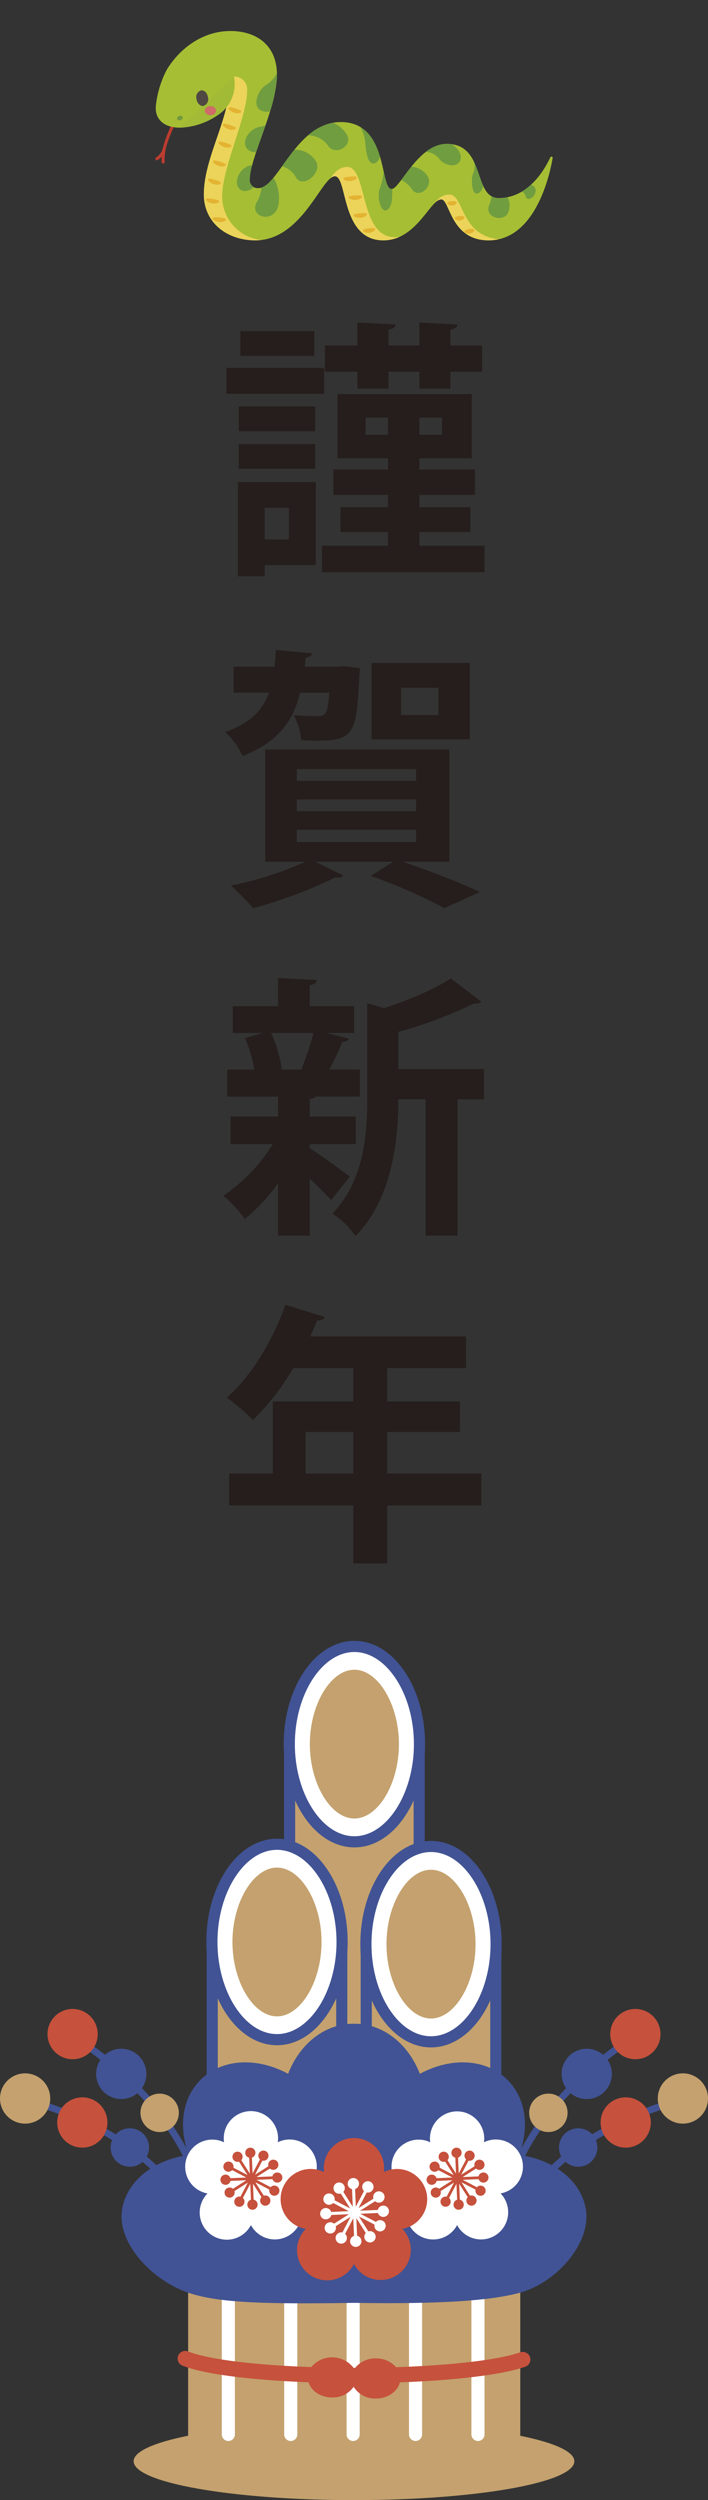
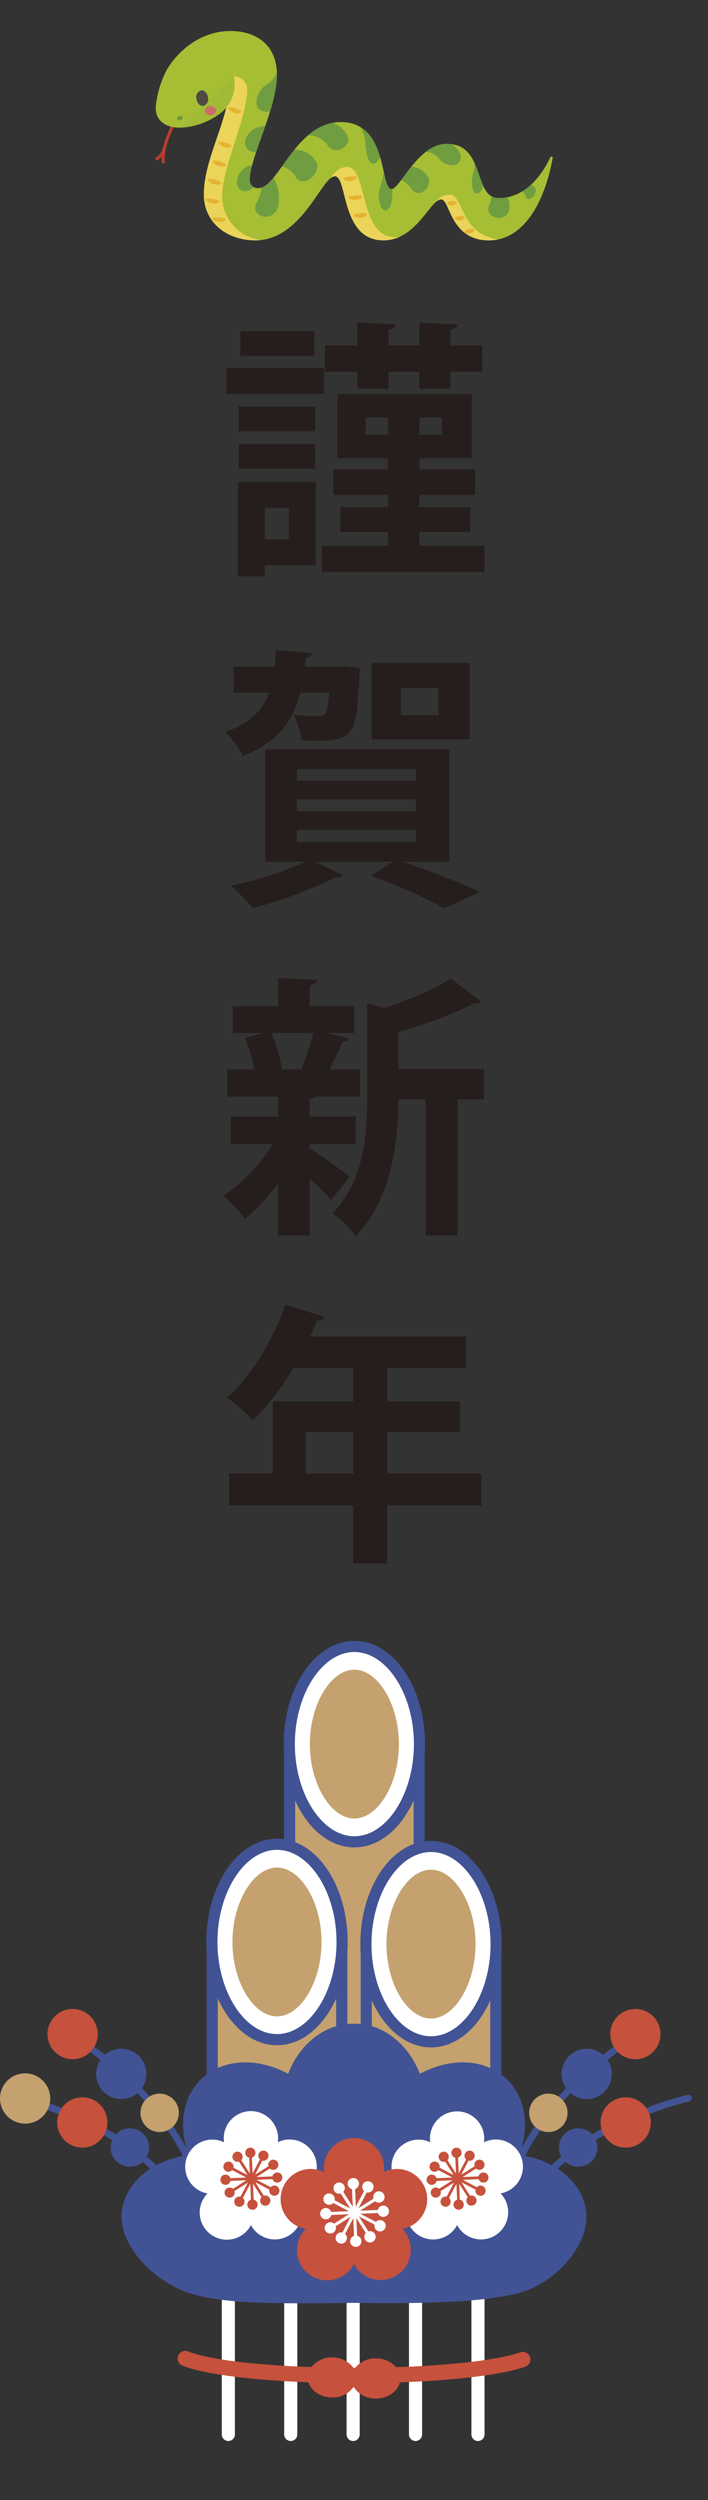
<svg xmlns="http://www.w3.org/2000/svg" width="182.783" height="644.668" viewBox="0 0 182.783 644.668">
  <rect x="0" y="0" width="182.783" height="644.668" fill="#333333" stroke="none" />
  <defs>
    <clipPath id="a">
      <rect width="182.783" height="221.562" fill="none" />
    </clipPath>
    <clipPath id="b">
      <rect width="102.582" height="53.98" fill="none" />
    </clipPath>
  </defs>
  <g transform="translate(-8356.814 -2291)">
    <g transform="translate(0 9.982)">
      <g transform="translate(8356.814 2704.124)">
        <g transform="translate(0 0)" clip-path="url(#a)">
          <path d="M42.378,45.049a.878.878,0,0,1-.8-.377C28.855,26.179,1.624,20.118,1.35,20.06a.879.879,0,1,1,.37-1.718C2,18.4,29.9,24.6,43.029,43.675a.884.884,0,0,1-.652,1.373" transform="translate(3.518 98.713)" fill="#415394" />
          <path d="M8.644,18.428a6.485,6.485,0,1,0,6.637,6.33,6.486,6.486,0,0,0-6.637-6.33" transform="translate(12.455 99.278)" fill="#c6513c" />
          <path d="M6.332,17.46a6.485,6.485,0,1,0,6.637,6.33,6.486,6.486,0,0,0-6.637-6.33" transform="translate(-0.002 94.057)" fill="#c4a16e" />
          <path d="M11.231,20.015a4.957,4.957,0,1,0,2.817,6.42,4.959,4.959,0,0,0-2.817-6.42" transform="translate(24.086 106.002)" fill="#415394" />
          <path d="M37.048,56.265a.885.885,0,0,1-.958-.6C28.405,31.768,3.353,17.517,3.1,17.377a.879.879,0,1,1,.862-1.533c.256.147,25.9,14.717,33.81,39.278a.879.879,0,0,1-.569,1.105.673.673,0,0,1-.153.038" transform="translate(14.264 84.763)" fill="#415394" />
          <path d="M11.787,18.414a4.955,4.955,0,1,0,3.667,5.972,4.949,4.949,0,0,0-3.667-5.972" transform="translate(30.583 98.468)" fill="#c4a16e" />
          <path d="M11.882,16.644a6.485,6.485,0,1,0,4.8,7.818,6.493,6.493,0,0,0-4.8-7.818" transform="translate(20.931 88.709)" fill="#415394" />
          <path d="M9.916,15.037a6.485,6.485,0,1,0,4.8,7.812,6.493,6.493,0,0,0-4.8-7.812" transform="translate(10.339 80.051)" fill="#c6513c" />
          <path d="M22.109,45.049a.878.878,0,0,0,.8-.377C35.632,26.179,62.863,20.118,63.137,20.06a.879.879,0,1,0-.37-1.718c-.281.057-28.182,6.254-41.309,25.333a.884.884,0,0,0,.652,1.373" transform="translate(114.778 98.713)" fill="#415394" />
          <path d="M30.913,18.428a6.485,6.485,0,1,1-6.637,6.33,6.486,6.486,0,0,1,6.637-6.33" transform="translate(130.778 99.278)" fill="#c6513c" />
-           <path d="M33.224,17.46a6.485,6.485,0,1,1-6.637,6.33,6.486,6.486,0,0,1,6.637-6.33" transform="translate(143.229 94.057)" fill="#c4a16e" />
          <path d="M25.753,20.015a4.956,4.956,0,1,1-2.823,6.42,4.954,4.954,0,0,1,2.823-6.42" transform="translate(121.719 106.002)" fill="#415394" />
          <path d="M21.226,56.265a.885.885,0,0,0,.958-.6c7.684-23.9,32.737-38.147,32.992-38.288a.879.879,0,1,0-.862-1.533c-.255.147-25.9,14.717-33.81,39.278a.879.879,0,0,0,.569,1.105.673.673,0,0,0,.153.038" transform="translate(110.245 84.763)" fill="#415394" />
          <path d="M25.192,18.414a4.955,4.955,0,1,1-3.667,5.972,4.949,4.949,0,0,1,3.667-5.972" transform="translate(115.228 98.468)" fill="#c4a16e" />
          <path d="M27.676,16.644a6.485,6.485,0,1,1-4.8,7.818,6.493,6.493,0,0,1,4.8-7.818" transform="translate(122.293 88.709)" fill="#415394" />
          <path d="M29.642,15.037a6.485,6.485,0,1,1-4.8,7.812,6.484,6.484,0,0,1,4.8-7.812" transform="translate(132.885 80.051)" fill="#c6513c" />
          <rect width="33.452" height="111.682" transform="translate(74.761 29.747)" fill="#c4a16e" />
          <path d="M11.48,118.983H47.8V4.433H11.48Zm33.452-2.868H14.354V7.307H44.932Z" transform="translate(61.85 23.885)" fill="#415394" />
          <path d="M28.5.225c-9.268,0-16.806,11.3-16.806,25.187S19.229,50.6,28.5,50.6,45.3,39.3,45.3,25.412,37.766.225,28.5.225" transform="translate(62.992 1.213)" fill="#fff" />
          <path d="M29.71,0C19.637,0,11.467,11.919,11.467,26.624s8.17,26.63,18.243,26.63,18.243-11.926,18.243-26.63S39.783,0,29.71,0m0,50.379c-8.329,0-15.369-10.878-15.369-23.756S21.381,2.874,29.71,2.874,45.079,13.753,45.079,26.624,38.04,50.379,29.71,50.379" transform="translate(61.78 0.001)" fill="#415394" />
          <path d="M24.026,39.529c-6.126,0-11.5-8.962-11.5-19.182S17.9,1.165,24.026,1.165s11.5,8.962,11.5,19.182-5.372,19.182-11.5,19.182" transform="translate(67.464 6.278)" fill="#c4a16e" />
          <rect width="33.452" height="59.967" transform="translate(54.781 81.551)" fill="#c4a16e" />
          <path d="M8.352,75.378h36.32V12.543H8.352ZM41.8,72.51H11.226V15.417H41.8Z" transform="translate(44.998 67.579)" fill="#415394" />
          <path d="M25.37,8.211C16.1,8.211,8.564,19.511,8.564,33.4S16.1,58.59,25.37,58.59,42.176,47.291,42.176,33.4,34.638,8.211,25.37,8.211" transform="translate(46.14 44.239)" fill="#fff" />
          <path d="M26.582,7.986C16.509,7.986,8.339,19.905,8.339,34.61s8.17,26.63,18.243,26.63S44.825,49.314,44.825,34.61,36.655,7.986,26.582,7.986m0,50.379c-8.329,0-15.369-10.878-15.369-23.756S18.253,10.86,26.582,10.86,41.951,21.739,41.951,34.61,34.912,58.365,26.582,58.365" transform="translate(44.928 43.027)" fill="#415394" />
          <path d="M20.893,47.516c-6.126,0-11.5-8.962-11.5-19.182s5.372-19.182,11.5-19.182,11.5,8.962,11.5,19.182-5.372,19.182-11.5,19.182" transform="translate(50.617 49.309)" fill="#c4a16e" />
          <rect width="33.452" height="59.967" transform="translate(94.55 81.551)" fill="#c4a16e" />
          <path d="M14.577,75.378H50.9V12.543H14.577ZM48.029,72.51H17.451V15.417H48.029Z" transform="translate(78.536 67.579)" fill="#415394" />
          <path d="M31.595,8.3c-9.268,0-16.806,11.3-16.806,25.187s7.537,25.193,16.806,25.193S48.4,47.379,48.4,33.486,40.863,8.3,31.595,8.3" transform="translate(79.678 44.713)" fill="#fff" />
          <path d="M32.807,8.074c-10.073,0-18.243,11.919-18.243,26.624s8.17,26.63,18.243,26.63S51.05,49.4,51.05,34.7,42.88,8.074,32.807,8.074m0,50.379c-8.33,0-15.369-10.878-15.369-23.756s7.039-23.749,15.369-23.749S48.176,21.827,48.176,34.7,41.137,58.453,32.807,58.453" transform="translate(78.466 43.501)" fill="#415394" />
          <path d="M27.123,47.6c-6.126,0-11.5-8.962-11.5-19.182S21,9.239,27.123,9.239s11.5,8.962,11.5,19.182S33.249,47.6,27.123,47.6" transform="translate(84.15 49.778)" fill="#c4a16e" />
-           <path d="M105.221,84.834V22.3H19.467V84.815C10.716,86.578,5.4,88.878,5.4,91.4c0,5.538,25.474,10.022,56.888,10.022s56.888-4.484,56.888-10.022c0-2.51-5.27-4.81-13.957-6.566" transform="translate(29.099 120.141)" fill="#c4a16e" />
          <path d="M10.656,64.41a1.7,1.7,0,0,1-1.693-1.693V28.033a1.693,1.693,0,0,1,3.385,0V62.718a1.7,1.7,0,0,1-1.693,1.693" transform="translate(48.29 141.912)" fill="#fff" />
          <path d="M13.179,64.41a1.7,1.7,0,0,1-1.693-1.693V28.033a1.693,1.693,0,0,1,3.385,0V62.718a1.7,1.7,0,0,1-1.693,1.693" transform="translate(61.883 141.912)" fill="#fff" />
          <path d="M15.7,64.41a1.7,1.7,0,0,1-1.693-1.693V28.033a1.693,1.693,0,0,1,3.385,0V62.718A1.7,1.7,0,0,1,15.7,64.41" transform="translate(75.47 141.912)" fill="#fff" />
          <path d="M18.223,64.41a1.7,1.7,0,0,1-1.693-1.693V28.033a1.693,1.693,0,0,1,3.385,0V62.718a1.7,1.7,0,0,1-1.693,1.693" transform="translate(89.058 141.912)" fill="#fff" />
          <path d="M20.746,64.41a1.7,1.7,0,0,1-1.693-1.693V28.033a1.693,1.693,0,0,1,3.385,0V62.718a1.7,1.7,0,0,1-1.693,1.693" transform="translate(102.651 141.912)" fill="#fff" />
          <path d="M124.75,63.082c-1.348-7.32-8.368-12.6-17.176-13.8,2.913-7.7,1.559-15.771-4.184-20.4-5.691-4.58-14.117-4.5-21.463-.511-2.945-7.627-9.364-12.916-16.819-12.916l-.185.006-.185-.006c-7.454,0-13.874,5.289-16.819,12.916-7.346-3.992-15.771-4.069-21.463.511-5.743,4.625-7.1,12.7-4.184,20.4C13.464,50.486,6.444,55.762,5.1,63.082,3.474,71.9,12.851,81.753,22.368,84.89,29.963,87.4,41.64,87.8,64.923,87.426c23.283.377,35.356-.658,42.555-2.536,9.7-2.523,18.895-12.986,17.272-21.807" transform="translate(26.465 83.273)" fill="#415394" />
          <path d="M49.474,31.091a7.01,7.01,0,0,0-8.834-4.5,7.954,7.954,0,0,0-.894.37,6.018,6.018,0,0,0,.07-.965,7,7,0,1,0-14.008.006,8.171,8.171,0,0,0,.07.971,6.921,6.921,0,0,0-.894-.37A7,7,0,1,0,21.6,40.162a7.144,7.144,0,0,0-.632.741A7.007,7.007,0,1,0,32.317,49.13a6.474,6.474,0,0,0,.5-.824,7.351,7.351,0,0,0,.511.824,7.005,7.005,0,0,0,11.332-8.24,7.1,7.1,0,0,0-.626-.741,7.182,7.182,0,0,0,.939-.23,7.006,7.006,0,0,0,4.5-8.828" transform="translate(85.191 102.329)" fill="#fff" />
          <path d="M30.665,28.578a1.308,1.308,0,1,0-.032-.709l-4.094.172L30,25.844a1.314,1.314,0,1,0-.377-.594l-3.462,2.191,1.9-3.628a1.313,1.313,0,1,0-.894-1.891,1.307,1.307,0,0,0,.268,1.559l-1.9,3.635-.172-4.094a1.313,1.313,0,1,0-1.718-1.194,1.3,1.3,0,0,0,1.009,1.22l.172,4.1-2.2-3.462a1.313,1.313,0,1,0-2.082-.172,1.3,1.3,0,0,0,1.482.549l2.2,3.462-3.635-1.9a1.311,1.311,0,0,0-2.446-.875,1.313,1.313,0,0,0,2.121,1.507l3.635,1.9-4.094.172a1.319,1.319,0,1,0,.026.709l4.094-.172-3.462,2.2a1.306,1.306,0,1,0,.383.594l3.462-2.191-1.9,3.628a1.314,1.314,0,1,0,.632.332l1.9-3.635.172,4.094a1.323,1.323,0,1,0,.7-.026l-.166-4.1,2.2,3.462a1.314,1.314,0,1,0,.594-.377l-2.2-3.462,3.635,1.9a1.313,1.313,0,1,0,.326-.626l-3.628-1.9Z" transform="translate(92.898 110.221)" fill="#c6513c" />
          <path d="M41.141,31.091a7.006,7.006,0,0,0-8.828-4.5,7.588,7.588,0,0,0-.9.37A6.853,6.853,0,0,0,31.489,26a7.008,7.008,0,1,0-13.938.977,7.408,7.408,0,0,0-.9-.37,7,7,0,1,0-3.379,13.555,7.145,7.145,0,0,0-.632.741A7.007,7.007,0,1,0,23.984,49.13a6.472,6.472,0,0,0,.5-.824A7.352,7.352,0,0,0,25,49.13a7.005,7.005,0,0,0,11.332-8.24,7.1,7.1,0,0,0-.626-.741,7.182,7.182,0,0,0,.939-.23,7.006,7.006,0,0,0,4.5-8.828" transform="translate(40.295 102.329)" fill="#fff" />
          <path d="M22.333,28.578a1.308,1.308,0,1,0-.032-.709l-4.094.172,3.462-2.2a1.314,1.314,0,1,0-.377-.594l-3.462,2.191,1.9-3.628a1.313,1.313,0,1,0-.894-1.891A1.307,1.307,0,0,0,19.1,23.48l-1.9,3.635-.172-4.094a1.313,1.313,0,1,0-1.718-1.194,1.29,1.29,0,0,0,1.009,1.22l.172,4.1-2.2-3.462a1.313,1.313,0,1,0-2.082-.172,1.3,1.3,0,0,0,1.482.549l2.2,3.462-3.635-1.9a1.311,1.311,0,0,0-2.446-.875,1.313,1.313,0,0,0,2.121,1.507l3.635,1.9-4.094.172a1.319,1.319,0,1,0,.026.709l4.094-.172-3.462,2.2a1.306,1.306,0,1,0,.383.594l3.462-2.191-1.9,3.628a1.322,1.322,0,1,0,.626.332l1.9-3.635.172,4.094a1.323,1.323,0,1,0,.7-.026l-.166-4.1L19.5,33.215a1.323,1.323,0,1,0,.6-.377l-2.2-3.462,3.635,1.9a1.313,1.313,0,1,0,.326-.626l-3.628-1.9Z" transform="translate(48.008 110.221)" fill="#c6513c" />
          <path d="M48.753,33.5a7.786,7.786,0,0,0-9.811-5,7.262,7.262,0,0,0-1,.415,8.491,8.491,0,0,0,.083-1.08,7.787,7.787,0,0,0-15.573.006,7.463,7.463,0,0,0,.083,1.08,7.581,7.581,0,0,0-1-.409,7.783,7.783,0,1,0-4.8,14.807,7.585,7.585,0,0,0,1.048.256,7.342,7.342,0,0,0-.7.824,7.784,7.784,0,1,0,12.6,9.141,8.109,8.109,0,0,0,.569-.92,8.052,8.052,0,0,0,.562.92,7.787,7.787,0,1,0,12.6-9.16,7.882,7.882,0,0,0-.7-.818,7.588,7.588,0,0,0,1.048-.256,7.786,7.786,0,0,0,5-9.811" transform="translate(61.147 108.056)" fill="#c6513c" />
          <path d="M27.851,30.7a1.461,1.461,0,1,0-.032-.786l-4.554.192,3.852-2.44a1.465,1.465,0,1,0-.422-.664l-3.852,2.44,2.114-4.037a1.464,1.464,0,1,0-.7-.364l-2.114,4.037-.185-4.554a1.458,1.458,0,0,0-.517-2.842,1.457,1.457,0,0,0-.275,2.874l.192,4.554-2.44-3.852a1.45,1.45,0,0,0,.153-1.75,1.46,1.46,0,1,0-2.466,1.565,1.45,1.45,0,0,0,1.648.607l2.44,3.852L16.66,27.421a1.464,1.464,0,1,0-.364.7l4.037,2.114-4.548.192a1.461,1.461,0,1,0,.032.786l4.548-.192-3.845,2.44a1.456,1.456,0,1,0,.422.664l3.845-2.44-2.108,4.037a1.458,1.458,0,1,0,.7.364l2.108-4.037.192,4.548a1.461,1.461,0,1,0,.786-.032l-.192-4.548,2.44,3.845a1.462,1.462,0,1,0,.664-.422l-2.44-3.845L26.97,33.7a1.458,1.458,0,1,0,.364-.7L23.3,30.9Z" transform="translate(69.72 116.826)" fill="#fff" />
          <path d="M98.14,30.226a1.973,1.973,0,0,0-2.51-1.2c-5.481,1.935-17.707,3.36-32.053,3.833a6.787,6.787,0,0,0-5.225-2.268,6.713,6.713,0,0,0-5.34,2.44H52.6a7.006,7.006,0,0,0-10.916-.2c-14.641-.517-26.758-2.006-31.8-4.031a1.969,1.969,0,0,0-1.469,3.654c5.43,2.178,17.617,3.737,32.558,4.293.683,2.248,3.149,3.922,6.107,3.922a6.565,6.565,0,0,0,5.544-2.753,6.5,6.5,0,0,0,5.73,3.028c3.072,0,5.628-1.8,6.2-4.178,14.481-.517,26.6-1.987,32.392-4.031a1.973,1.973,0,0,0,1.2-2.51" transform="translate(38.677 154.429)" fill="#c6513c" />
        </g>
      </g>
      <g transform="translate(8414.508 2364.188)">
        <path d="M25.378,18.386H.165V11.7H25.378ZM23.2,41.13V62.545H10.025v2.883h-6.9V41.13Zm-.141-13.1H3.334v-6.4h19.72Zm-19.72,3.31h19.72v6.343H3.334ZM22.843,8.6H3.757v-6.4H22.843ZM16.293,47.75H10.025v8.17h6.268Zm33.665,9.79H66.785v6.832H24.815V57.54H41.858V54.018H29.6V47.609H41.858V44.44H27.773V37.9H41.858V35.008H28.829V18.457H63.475V35.008H49.958V37.9H64.32V44.44H49.958v3.169H63.123v6.409H49.958Zm-15.987-40.5V12.682H25.59V5.921h8.381V0l9.86.5c-.07.7-.563,1.127-1.831,1.338V5.921h7.958V0l9.855.5c-.07.7-.559,1.127-1.831,1.338V5.921h8.174v6.761H57.982v4.362H49.958V12.682H42v4.362Zm2.108,11.907h5.775V24.514H36.079ZM55.8,24.509H49.958v4.437H55.8Z" transform="translate(0.61)" fill="#251e1c" />
        <path d="M34.882,22.634c0,.563-.075,1.409-.141,2.113C34.032,39.6,33.4,41.363,23.543,41.363c-1.2,0-2.465-.066-3.8-.136a16.417,16.417,0,0,0-1.977-6.479,56.5,56.5,0,0,0,6.062.282c2.324,0,2.676-.352,3.169-6.057H19.458C17.763,35.945,14.035,41.65,4.6,45.312a19.356,19.356,0,0,0-4.507-6.2c6.55-2.258,9.719-5.634,11.339-10.142H2.273V22.282H12.837c.141-1.338.282-2.817.352-4.3l9.367.845c-.141.563-.634.981-1.69,1.193l-.211,2.258h8.381l1.69-.141Zm23.1,49.934H46.009c7.179,2.46,15.067,5.559,19.861,7.813l-9.16,4.16A140.663,140.663,0,0,0,37.7,76.225l5.775-3.658H23.331l7.254,3.521a1.568,1.568,0,0,1-1.272.559,2.38,2.38,0,0,1-.7-.07A117.478,117.478,0,0,1,7.344,84.541,74.407,74.407,0,0,0,1.569,78.7,86.128,86.128,0,0,0,20.8,72.568H10.443V43.622H57.982ZM18.613,51.716H49.39V48.688H18.613Zm0,7.818H49.39V56.506H18.613Zm0,7.963H49.39V64.328H18.613ZM63.264,41.016H37.91V21.3H63.264Zm-8.1-13.311H45.511v7.043H55.16Z" transform="translate(0.332 66.462)" fill="#251e1c" />
        <path d="M22.255,78.817v1.061c2.254,1.338,8.728,6.057,10.348,7.32l-4.784,6.057c-1.268-1.409-3.381-3.521-5.564-5.559V102.41h-8.17V88.893a45.515,45.515,0,0,1-8.592,9.221A34.363,34.363,0,0,0,0,92.128,45.19,45.19,0,0,0,12.747,78.817H1.826V71.7H14.086V66.567H.986V59.59H7.958a34.08,34.08,0,0,0-2.4-8.095l4.583-1.338H2.395v-6.9H14.086V36l10,.488c-.07.709-.563,1.132-1.831,1.343v5.423H33.73v6.9H26.688l5.7,1.479c-.211.488-.775.775-1.761.845a57.217,57.217,0,0,1-3.305,7.109h7.888v6.977H23.8a2.451,2.451,0,0,1-1.549.629V71.7h11.9v7.113ZM20.142,59.524a87.235,87.235,0,0,0,3.1-9.367H12.325a37.918,37.918,0,0,1,2.747,9.3l-.423.136h5.7Zm47.112-.07v7.813H60.423V102.41h-8.24V67.266H45.14c0,10.428-1.545,25.565-11.053,35.289a19.564,19.564,0,0,0-5.986-5.78c8.24-8.592,9.015-20.495,9.015-30V42.48l4.367,1.263c6.479-2.108,13.165-4.93,17.18-7.672l7.958,6.057a2.784,2.784,0,0,1-1.972.418A109.261,109.261,0,0,1,45.14,49.875v9.578Z" transform="translate(0 133.031)" fill="#251e1c" />
        <path d="M65.889,97.462v8.24h-24.3v14.931H32.859V105.7H.814v-8.24H12.082V78.869H32.859V70.277H17.364A64.311,64.311,0,0,1,6.941,83.658,49.376,49.376,0,0,0,.18,77.888c6.2-5.353,11.973-14.795,15.142-23.946l10.212,3.169a1.907,1.907,0,0,1-1.972.84c-.563,1.409-1.2,2.747-1.831,4.155H61.945v8.17H41.592v8.592H60.4v7.888h-18.8V97.462Zm-45.356,0H32.859V86.757H20.534Z" transform="translate(0.665 199.327)" fill="#251e1c" />
      </g>
      <g transform="translate(8396.915 2289.018)">
        <g transform="translate(0 0)" clip-path="url(#b)">
          <path d="M.385,20.93a.378.378,0,0,1-.337-.2A.383.383,0,0,1,.2,20.207a4.156,4.156,0,0,0,1.787-2.589C2.542,15.161,5.453,7.68,9.034,4.612a.385.385,0,1,1,.5.584c-3.4,2.911-6.275,10.283-6.8,12.59A4.816,4.816,0,0,1,.568,20.881a.355.355,0,0,1-.184.049" transform="translate(0.001 12.409)" fill="#bc3c2f" />
          <path d="M.828,12.384a.382.382,0,0,1-.382-.36A14.509,14.509,0,0,1,.8,8.237a.384.384,0,1,1,.749.169,14.219,14.219,0,0,0-.337,3.57.39.39,0,0,1-.36.408H.828" transform="translate(1.187 21.791)" fill="#bc3c2f" />
          <path d="M20.2,11.759c0,3.405-.142,6.492-3.049,9.092A18.447,18.447,0,0,1,6.27,24.922c-4.263,0-6.586-2.308-6.2-5.8a26.235,26.235,0,0,1,2.772-9.077C5.97,4.8,11.893,0,19.306,0c6.777,0,12.01,3.7,12.01,11.261,0,8.608-7.013,21.517-7.013,26.968a2.054,2.054,0,0,0,2.281,2.278c5.083,0,9.594-17.029,21.225-17.029,12.354,0,9.994,17.254,13.122,17.254,2.173,0,6.773-11.631,14.231-11.631,10.141,0,6.687,13.976,13.418,13.976,7.046,0,11.354-6.286,13.321-10.508a.312.312,0,0,1,.592.184c-1.431,8.245-6,21.229-16.509,21.229-9.972,0-9.972-10.564-12.272-10.564-2.813,0-6.35,10.564-14.913,10.564-11.077,0-9.2-16.531-12.523-16.531-3.4,0-8.436,16.531-20.536,16.531-7.245,0-13.295-4.514-13.295-11.845,0-9.459,6.732-19.6,6.732-29.14Z" transform="translate(0.079 -0.001)" fill="#a6be34" />
          <path d="M16.453,9.355c-1.839,0-3.192,1.191-4.4,2.978a1.957,1.957,0,0,1,1.2-.569c3.323,0,1.446,16.528,12.523,16.528a9.964,9.964,0,0,0,4.162-.914,8.739,8.739,0,0,1-1.206.1c-9.208,0-7.043-18.12-12.28-18.12" transform="translate(33.103 25.688)" fill="#ebd459" />
          <path d="M8.084,33.894c0-7.331,6.443-20.378,6.443-27.26a3.3,3.3,0,0,0-3.428-3.5A12.575,12.575,0,0,1,9.616,8.923C8.11,17.1,3.345,25.548,3.345,33.516c0,7.327,6.05,11.845,13.291,11.845a13.284,13.284,0,0,0,1.562-.1A11.269,11.269,0,0,1,8.084,33.894" transform="translate(9.185 8.619)" fill="#ebd459" />
          <path d="M15.627,3.139a9.493,9.493,0,0,1-3.049,9.092A18.447,18.447,0,0,1,1.695,16.3Z" transform="translate(4.655 8.619)" fill="#a1bb36" />
          <path d="M6.361,6.325a1.348,1.348,0,0,1-1.48,1.15A1.344,1.344,0,0,1,3.4,6.325a1.344,1.344,0,0,1,1.476-1.15,1.348,1.348,0,0,1,1.48,1.15" transform="translate(9.35 14.21)" fill="#cf6b68" />
          <path d="M23.205,11.258c-1.772,0-2.959,1.019-4.008,2.427A3.018,3.018,0,0,1,21.077,12.5c2.3,0,2.3,10.568,12.272,10.568a11.839,11.839,0,0,0,2.645-.307c-9.994-.91-9.009-11.5-12.789-11.5" transform="translate(52.716 30.914)" fill="#ebd459" />
          <path d="M4.313,8.905a6.435,6.435,0,0,1,1.45.315c.221.075.438.146.652.229a4.549,4.549,0,0,1,.607.27L7.16,9.8a.287.287,0,0,1,.1.393.278.278,0,0,1-.135.12,1.837,1.837,0,0,1-.91.165,2.823,2.823,0,0,1-.82-.161,3.028,3.028,0,0,1-1.356-.9.315.315,0,0,1,.041-.442.32.32,0,0,1,.221-.071Z" transform="translate(10.907 24.452)" fill="#e4b332" />
          <path d="M4.7,7.608a6.356,6.356,0,0,1,1.446.315c.225.075.442.146.656.229a4.549,4.549,0,0,1,.607.27l.139.079a.287.287,0,0,1,.1.393.278.278,0,0,1-.135.12,1.837,1.837,0,0,1-.91.165,2.823,2.823,0,0,1-.82-.161,3.028,3.028,0,0,1-1.356-.9.315.315,0,0,1,.041-.442.32.32,0,0,1,.221-.071Z" transform="translate(11.967 20.891)" fill="#e4b332" />
-           <path d="M5,6.38a6.356,6.356,0,0,1,1.446.315c.225.075.442.146.656.229a4.549,4.549,0,0,1,.607.27l.139.079a.287.287,0,0,1,.1.393.278.278,0,0,1-.135.12,1.837,1.837,0,0,1-.91.165,2.823,2.823,0,0,1-.82-.161,3.028,3.028,0,0,1-1.356-.9.315.315,0,0,1,.041-.442.32.32,0,0,1,.221-.071Z" transform="translate(12.78 17.519)" fill="#e4b332" />
          <path d="M5.382,5.243a6.435,6.435,0,0,1,1.45.315c.221.075.438.146.652.229a4.549,4.549,0,0,1,.607.27l.139.079a.287.287,0,0,1,.1.393.278.278,0,0,1-.135.12,1.837,1.837,0,0,1-.91.165,2.823,2.823,0,0,1-.82-.161,3.028,3.028,0,0,1-1.356-.9.315.315,0,0,1,.041-.442.32.32,0,0,1,.221-.071Z" transform="translate(13.842 14.396)" fill="#e4b332" />
          <path d="M3.971,10.156a6.356,6.356,0,0,1,1.446.315c.225.075.442.146.656.229a4.549,4.549,0,0,1,.607.27l.139.079a.287.287,0,0,1,.1.393.278.278,0,0,1-.135.12,1.837,1.837,0,0,1-.91.165,2.823,2.823,0,0,1-.82-.161,3.028,3.028,0,0,1-1.356-.9.315.315,0,0,1,.041-.442.32.32,0,0,1,.221-.071Z" transform="translate(9.968 27.888)" fill="#e4b332" />
          <path d="M3.784,11.529a6.382,6.382,0,0,1,1.476.124c.232.045.457.086.678.142a4.426,4.426,0,0,1,.637.187l.146.06a.288.288,0,0,1,.157.378.282.282,0,0,1-.12.135,1.882,1.882,0,0,1-.88.285,2.823,2.823,0,0,1-.835-.056,3.027,3.027,0,0,1-1.457-.712.313.313,0,0,1-.019-.442.3.3,0,0,1,.21-.1Z" transform="translate(9.567 31.636)" fill="#e4b332" />
          <path d="M4.224,12.86a6.512,6.512,0,0,1,1.483.011c.232.03.461.056.686.094a4.03,4.03,0,0,1,.648.139l.15.049a.284.284,0,0,1,.184.363.265.265,0,0,1-.1.146,1.877,1.877,0,0,1-.858.348,3,3,0,0,1-.839.007,3.024,3.024,0,0,1-1.506-.6.315.315,0,0,1-.052-.442.33.33,0,0,1,.2-.116Z" transform="translate(10.839 35.205)" fill="#e4b332" />
          <path d="M13.183,10.322a6.289,6.289,0,0,1,1.457-.266c.232-.019.465-.034.689-.041A4.3,4.3,0,0,1,16,10.03l.157.019a.288.288,0,0,1,.247.326.27.27,0,0,1-.075.161,1.869,1.869,0,0,1-.779.5,2.885,2.885,0,0,1-.82.169,3.051,3.051,0,0,1-1.592-.307A.315.315,0,0,1,13,10.476a.3.3,0,0,1,.176-.15Z" transform="translate(35.602 27.486)" fill="#e4b332" />
          <path d="M13.557,11.527a6.352,6.352,0,0,1,1.468-.2c.232-.007.465-.015.693-.011a4.613,4.613,0,0,1,.663.045l.154.026a.289.289,0,0,1,.236.333.283.283,0,0,1-.086.161,1.91,1.91,0,0,1-.8.468,2.886,2.886,0,0,1-.828.127,3.057,3.057,0,0,1-1.577-.375.318.318,0,0,1-.116-.431.3.3,0,0,1,.184-.142Z" transform="translate(36.591 31.073)" fill="#e4b332" />
          <path d="M13.882,12.853a6.269,6.269,0,0,1,1.457-.27c.232-.019.461-.037.689-.041a4.335,4.335,0,0,1,.667.011l.154.019a.285.285,0,0,1,.251.322.281.281,0,0,1-.075.165,1.908,1.908,0,0,1-.775.506,2.885,2.885,0,0,1-.82.169,3.062,3.062,0,0,1-1.6-.3.315.315,0,0,1-.135-.423.3.3,0,0,1,.176-.15Z" transform="translate(37.521 34.421)" fill="#e4b332" />
-           <path d="M14.543,13.926a6.006,6.006,0,0,1,1.266-.277c.2-.03.4-.052.6-.067a3.407,3.407,0,0,1,.618-.007l.109.007a.31.31,0,0,1,.285.333.353.353,0,0,1-.071.172,1.739,1.739,0,0,1-.656.5,2.482,2.482,0,0,1-.745.206,2.387,2.387,0,0,1-1.476-.288.319.319,0,0,1-.109-.438.307.307,0,0,1,.165-.135Z" transform="translate(39.325 37.244)" fill="#e4b332" />
          <path d="M20.366,11.922a3.752,3.752,0,0,1,.933-.2,2.626,2.626,0,0,1,.937.056l.094.026a.327.327,0,0,1,.229.4.3.3,0,0,1-.06.112,1.479,1.479,0,0,1-1.113.551,1.549,1.549,0,0,1-1.169-.386.331.331,0,0,1-.007-.468.279.279,0,0,1,.12-.079Z" transform="translate(55.237 32.135)" fill="#e4b332" />
          <path d="M20.878,12.984a3.455,3.455,0,0,1,.959-.232,2.39,2.39,0,0,1,.989.067l.067.022a.333.333,0,0,1,.221.42.4.4,0,0,1-.067.124,1.6,1.6,0,0,1-1.109.513,1.62,1.62,0,0,1-1.18-.348.327.327,0,0,1-.037-.461.294.294,0,0,1,.124-.09Z" transform="translate(56.687 34.957)" fill="#e4b332" />
          <path d="M21.506,14.005a3.388,3.388,0,0,1,.985-.33,2.554,2.554,0,0,1,1.041-.007l.06.011a.337.337,0,0,1,.255.4.342.342,0,0,1-.067.139,1.694,1.694,0,0,1-1.1.592,1.738,1.738,0,0,1-1.229-.229.326.326,0,0,1-.094-.453.357.357,0,0,1,.116-.109Z" transform="translate(58.506 37.393)" fill="#e4b332" />
          <path d="M1.5,6.525A.851.851,0,0,1,2.021,5.9a.781.781,0,0,1,.76.067.392.392,0,0,1,.146.509l-.045.086a.749.749,0,0,1-.438.408.9.9,0,0,1-.566,0l-.116-.034A.355.355,0,0,1,1.5,6.525" transform="translate(4.104 16.011)" fill="#71983f" />
          <path d="M12.854,12.835a2.925,2.925,0,0,0,1.349-.127,34.047,34.047,0,0,0,1.757-9.4c0-.139-.015-.27-.019-.408a7.521,7.521,0,0,1-2.959,3.165c-2.045,1.277-3.963,6.263-.127,6.773M8.947,30.273a14.85,14.85,0,0,1,.611-3.637c-.12.022-.236.049-.352.067-3.383.577-5.023,5.675-1.978,6.582a3.094,3.094,0,0,0,2.716-1.026,2.085,2.085,0,0,1-1-1.985m.139-7.264a3.108,3.108,0,0,0,1.5.292c.723-2.143,1.592-4.5,2.416-6.908a9.115,9.115,0,0,1-1.367.341c-3.383.573-5.424,4.919-2.547,6.275m64.14,12.107a3.687,3.687,0,0,1-1.862-.468,7.526,7.526,0,0,1-.629,2.326c-1.281,3.289,3.982,4.492,4.971,1.764a4.861,4.861,0,0,0-.21-3.858,11.128,11.128,0,0,1-2.27.236m-22.577-8.08c-.974,1.21-1.836,2.416-2.589,3.405a7.688,7.688,0,0,1,2.8,2.472c1.843,2.51,5.537-.862,4.034-3.364a5.345,5.345,0,0,0-4.244-2.514m10.4-5.806a9.307,9.307,0,0,0-1.244-.086A8.841,8.841,0,0,0,54.428,23.2a4.5,4.5,0,0,1,3.428,1.832c1.39,1.847,4.862,2.431,5.477.161.412-1.51-.8-3.072-2.285-3.963M30.4,15.7a13.574,13.574,0,0,0-6.421,3.252,6.259,6.259,0,0,1,5.1,2.57c1.791,2.941,6.675.15,4.907-2.8A7.567,7.567,0,0,0,30.4,15.7M11.963,32.423A9,9,0,0,1,10.809,36.1c-2.427,4.091,5.113,6.009,5.623.127a10.24,10.24,0,0,0-1.371-6.346,7.447,7.447,0,0,1-3.1,2.544m33.613.352c-1.045,0-1.48-1.925-2.053-4.488A17.557,17.557,0,0,1,42.5,32.629c-.9,2.536.641,7.687,2.559,4.874.607-.888.727-2.817.663-4.75a.766.766,0,0,1-.15.022m37.067-.161a1.5,1.5,0,0,0-1.158-.9,14.364,14.364,0,0,1-2.293,1.719,1.713,1.713,0,0,1,.955,1.225c.671,1.854,3.2-.509,2.495-2.045M66.595,28.8c-.536,1.15-.509,6.039,1.468,5a2.424,2.424,0,0,0,1.094-1.955c-.817-1.836-1.382-4.151-2.367-6.158a4.387,4.387,0,0,1-.195,3.117M20.47,22.65c-1.158,1.427-2.21,2.907-3.192,4.278A5.934,5.934,0,0,1,20.9,29.835c1.791,2.941,6.885-1.266,5.113-4.218A6.288,6.288,0,0,0,20.47,22.65m17.044-5.829a10.14,10.14,0,0,1,1.285,4.45c.146,1.854.641,5.881,2.686,4.731a2.229,2.229,0,0,0,1.06-1.615c-.892-2.948-2.3-5.922-5.031-7.567" transform="translate(15.44 7.955)" fill="#709d40" />
          <path d="M5.827,5.871A1.828,1.828,0,0,1,4.65,8.1c-.82.124-1.622-.671-1.791-1.776A1.821,1.821,0,0,1,4.036,4.1c.82-.127,1.622.671,1.791,1.776" transform="translate(7.764 11.21)" fill="#504843" />
        </g>
      </g>
    </g>
    <rect width="131" height="8" transform="translate(8387 2291)" fill="none" />
  </g>
</svg>